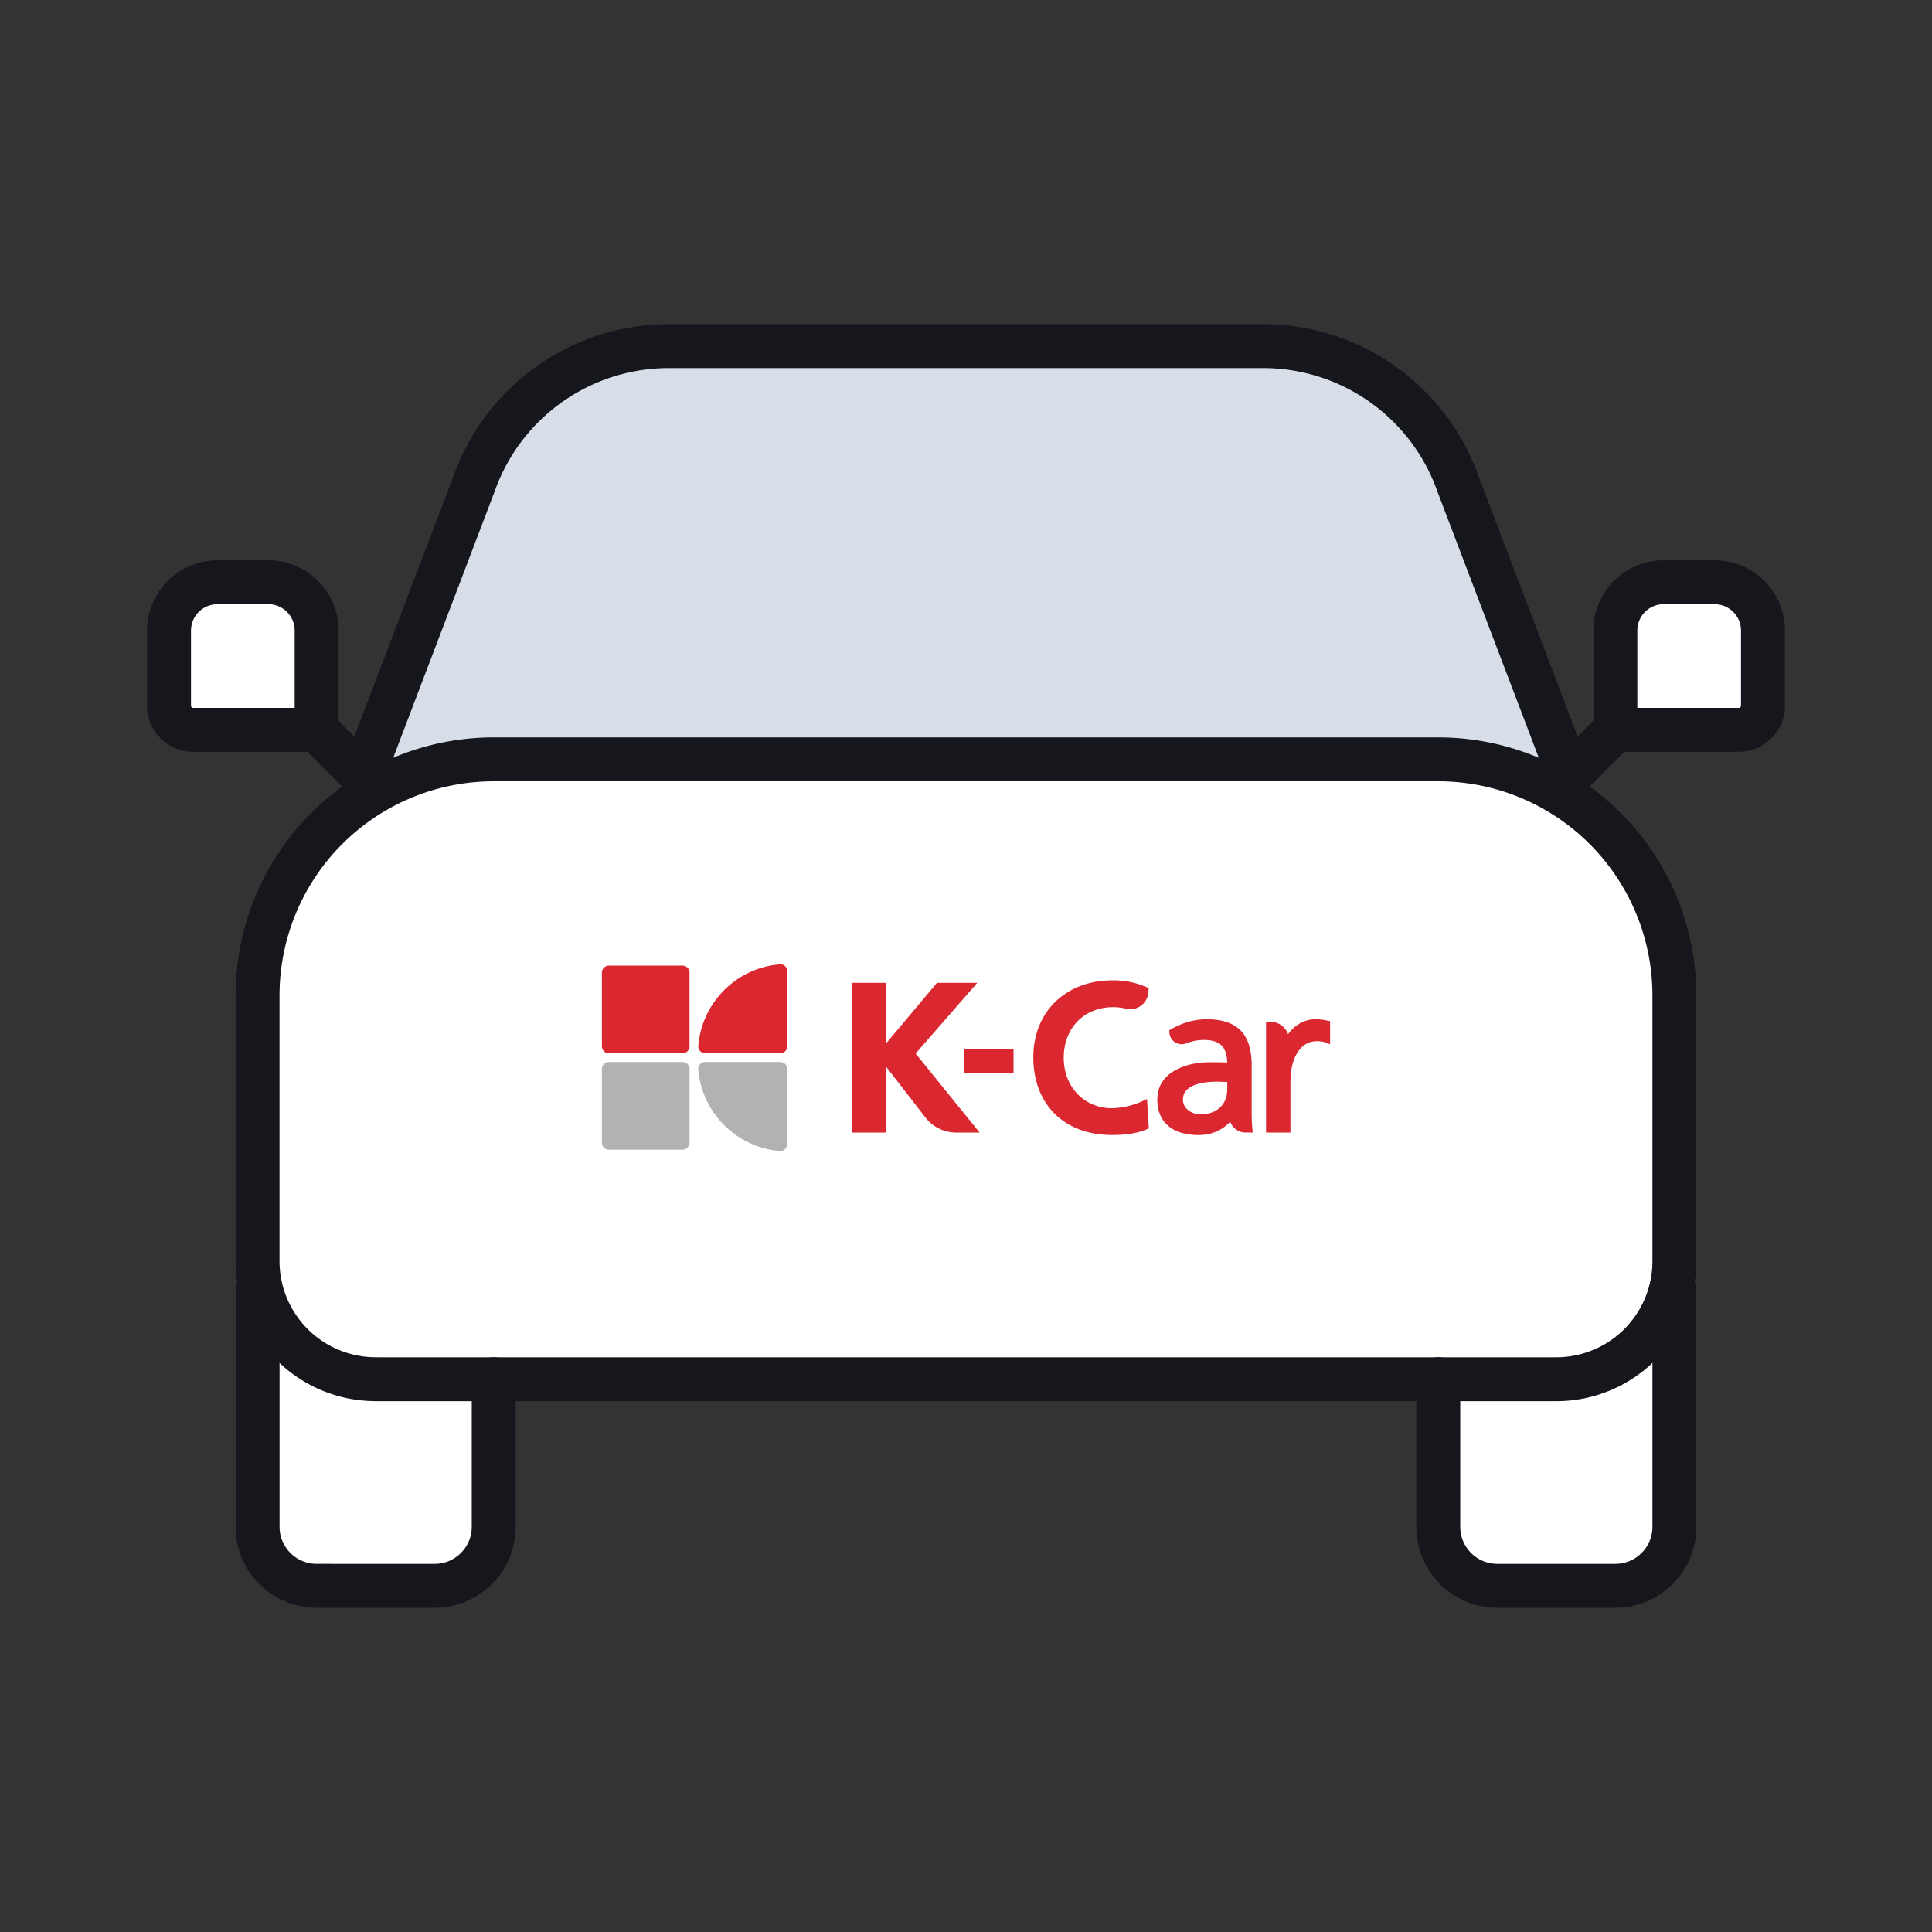
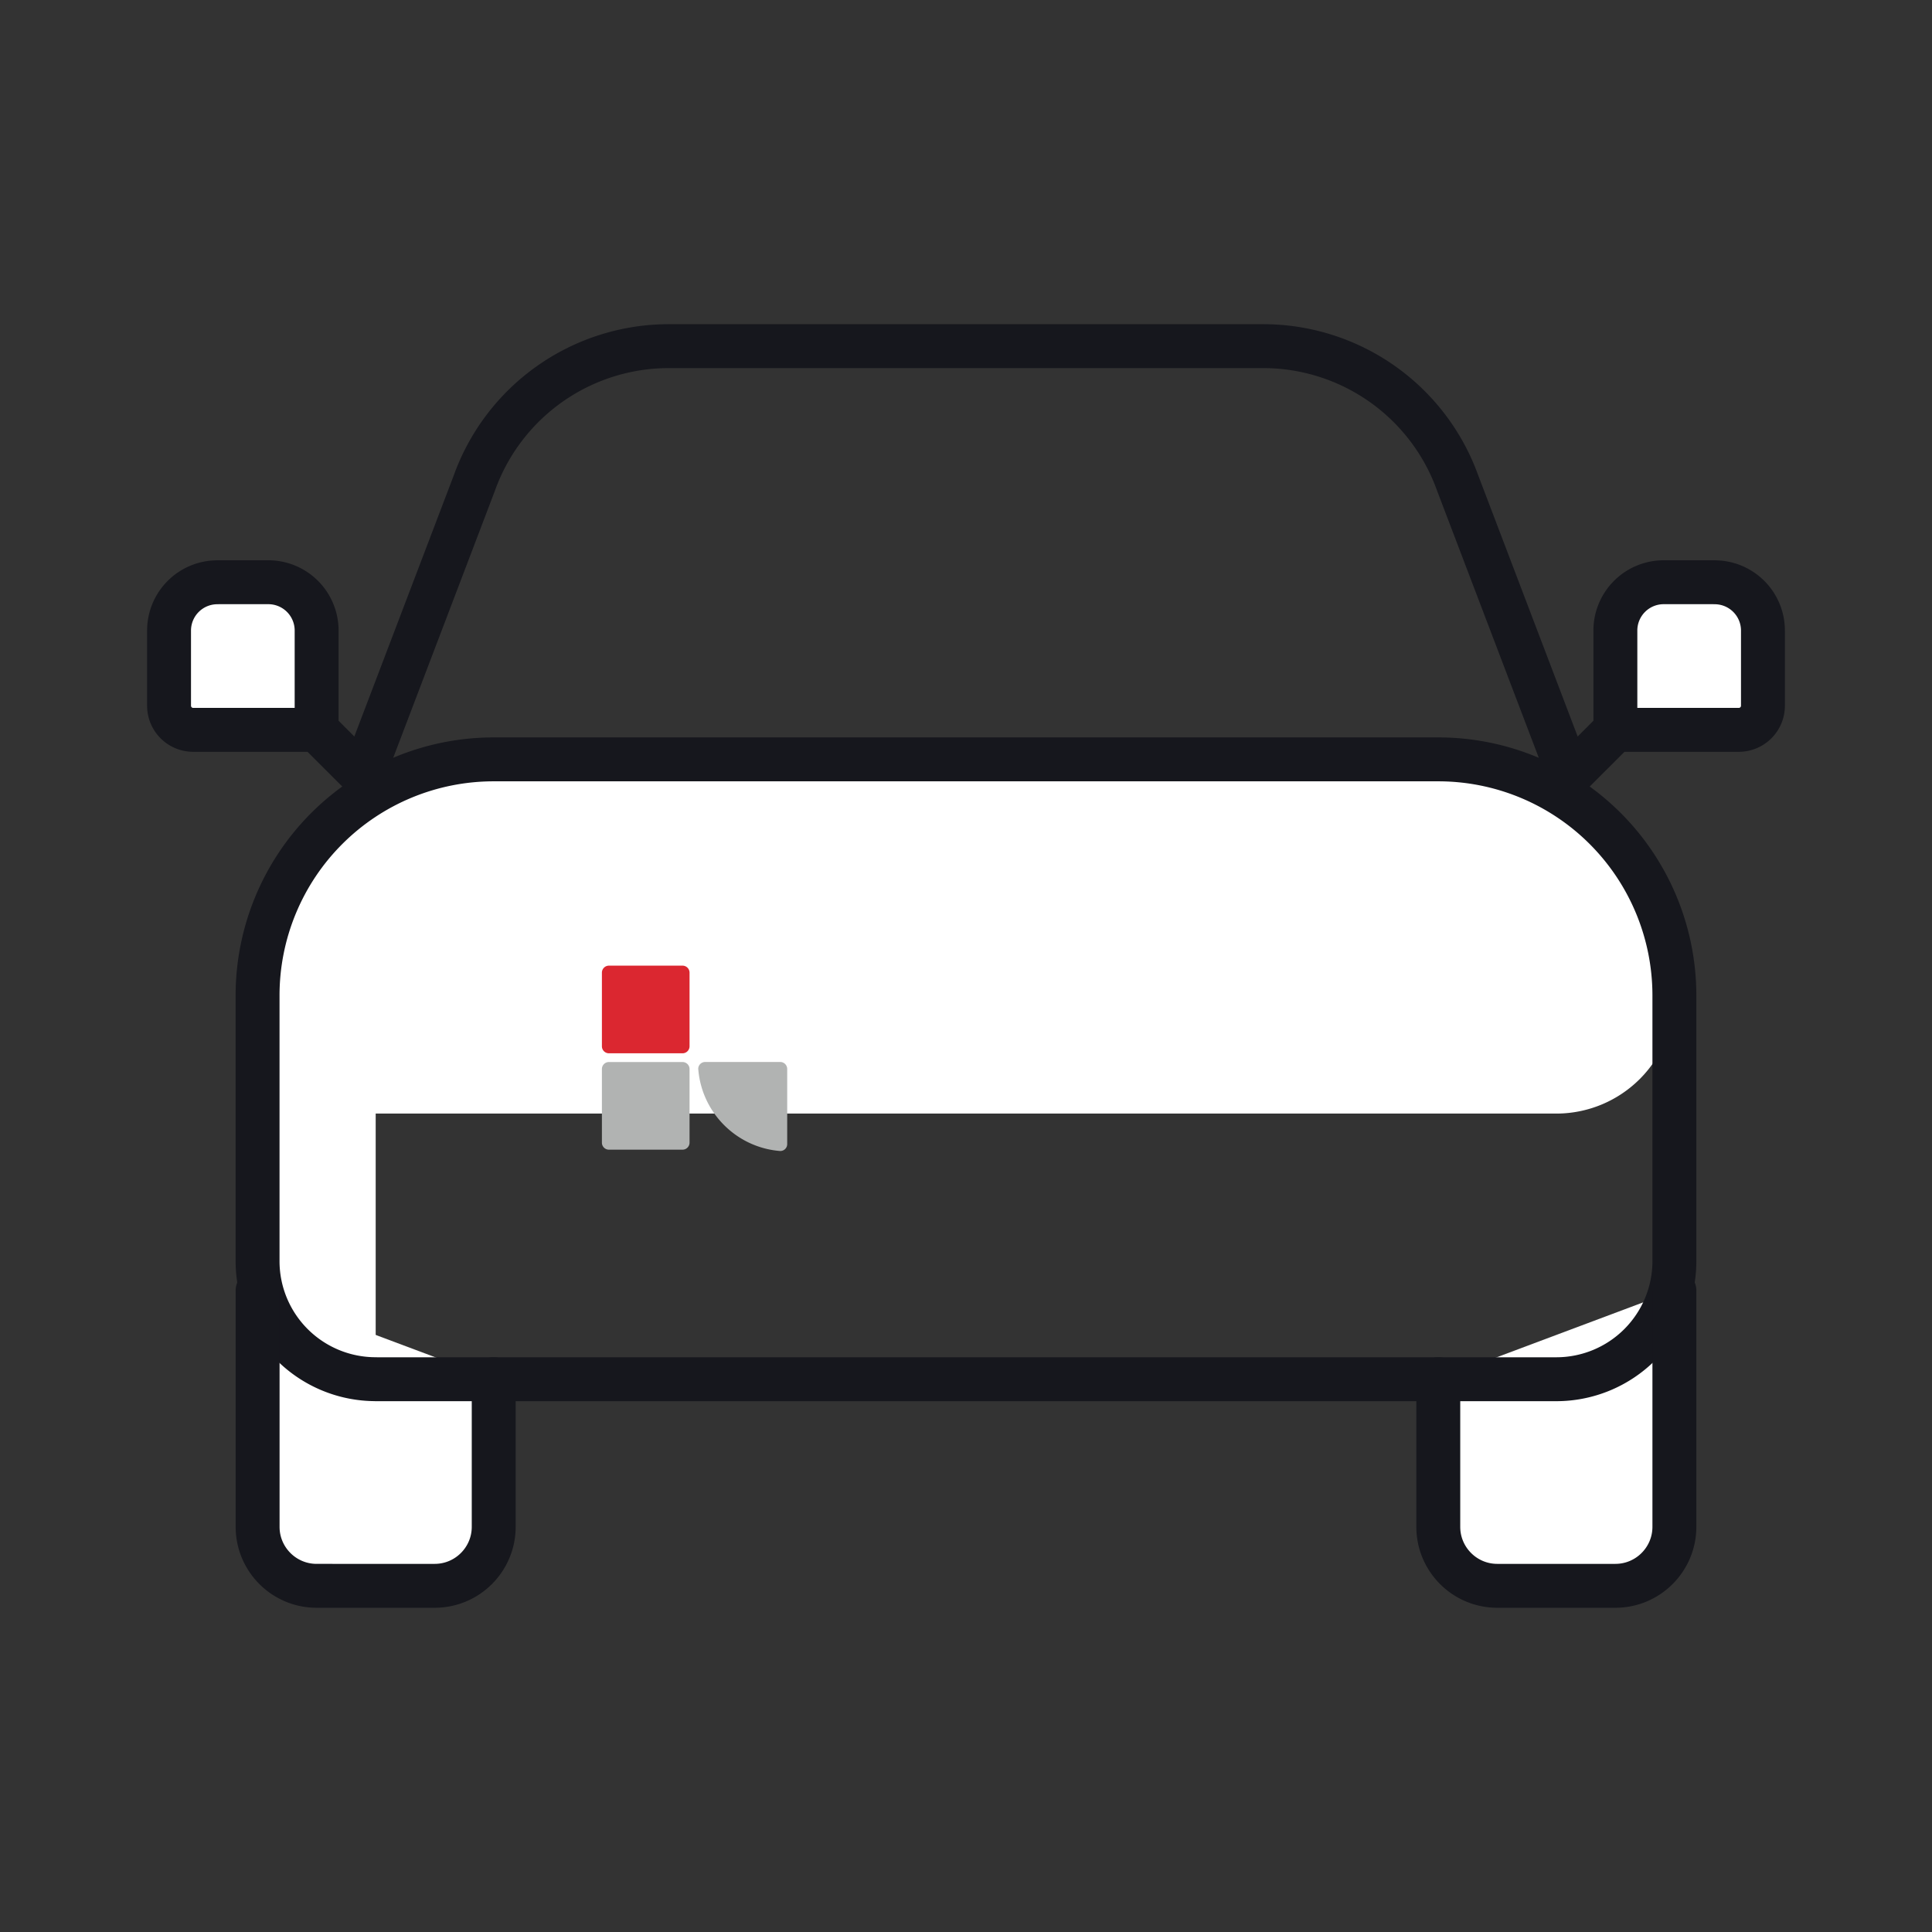
<svg xmlns="http://www.w3.org/2000/svg" width="44" height="44" viewBox="0 0 44 44">
  <rect x="0" y="0" width="44" height="44" fill="#333333" stroke="none" />
  <g fill="none" fill-rule="evenodd">
    <path d="M0 44h44V0H0z" />
-     <path d="m8.262 17.673 2.539-6.667a4.707 4.707 0 0 1 4.432-3.123h13.534a4.707 4.707 0 0 1 4.432 3.123l2.539 6.667" fill="#D8DEE8" />
    <g fill="#FFF">
-       <path d="M8.556 31.41a2.689 2.689 0 0 1-2.69-2.688v-6.05a5.378 5.378 0 0 1 5.378-5.378h21.512a5.378 5.378 0 0 1 5.377 5.378v6.05a2.689 2.689 0 0 1-2.689 2.689H8.556" />
+       <path d="M8.556 31.41a2.689 2.689 0 0 1-2.69-2.688v-6.05a5.378 5.378 0 0 1 5.378-5.378h21.512a5.378 5.378 0 0 1 5.377 5.378a2.689 2.689 0 0 1-2.689 2.689H8.556" />
      <path d="M5.867 29.394v5.378c0 .742.602 1.344 1.344 1.344H9.9c.742 0 1.344-.602 1.344-1.344V31.41M32.756 31.41v3.362c0 .742.602 1.344 1.344 1.344h2.689c.742 0 1.344-.602 1.344-1.344v-5.378M4.95 13.26h1.161a1.1 1.1 0 0 1 1.1 1.1v2.262H4.4a.55.55 0 0 1-.55-.55v-1.711a1.1 1.1 0 0 1 1.1-1.1zM39.05 13.26h-1.161a1.1 1.1 0 0 0-1.1 1.1v2.262H39.6a.55.55 0 0 0 .55-.55v-1.711a1.1 1.1 0 0 0-1.1-1.1z" />
    </g>
    <g stroke="#16171D" stroke-linecap="round" stroke-linejoin="round">
      <path d="M8.556 31.41a2.689 2.689 0 0 1-2.69-2.688v-6.05a5.378 5.378 0 0 1 5.378-5.378h21.512a5.378 5.378 0 0 1 5.377 5.378v6.05a2.689 2.689 0 0 1-2.689 2.689H8.556" />
      <path d="M5.867 29.394v5.378c0 .742.602 1.344 1.344 1.344H9.9c.742 0 1.344-.602 1.344-1.344V31.41M32.756 31.41v3.362c0 .742.602 1.344 1.344 1.344h2.689c.742 0 1.344-.602 1.344-1.344v-5.378M8.262 17.673l2.539-6.667a4.707 4.707 0 0 1 4.432-3.123h13.534a4.707 4.707 0 0 1 4.432 3.123l2.539 6.667M8.556 17.966l-1.345-1.344M4.95 13.26h1.161a1.1 1.1 0 0 1 1.1 1.1v2.262H4.4a.55.55 0 0 1-.55-.55v-1.711a1.1 1.1 0 0 1 1.1-1.1zM35.444 17.966l1.345-1.344M39.05 13.26h-1.161a1.1 1.1 0 0 0-1.1 1.1v2.262H39.6a.55.55 0 0 0 .55-.55v-1.711a1.1 1.1 0 0 0-1.1-1.1z" />
    </g>
-     <path d="m20.852 23.994 1.404-1.61h-.917l-1.153 1.372v-1.372h-.78v3.409h.78V24.3l.89 1.15a.888.888 0 0 0 .702.343h.532l-1.458-1.8zM27.95 24.643v.158c0 .356-.236.578-.616.578-.159 0-.393-.107-.393-.337 0-.355.49-.408.781-.408.046 0 .093.002.14.005l.088.004m.556.621v-.998c0-.719-.326-1.053-1.025-1.053-.285 0-.562.08-.823.235l-.03.017.004.053c.006.09.054.171.13.22a.271.271 0 0 0 .25.024c.129-.051.266-.078.398-.078.37 0 .525.145.539.514-.147-.006-.263-.006-.416-.006-.437 0-1.176.179-1.176.85 0 .513.342.808.94.808.37 0 .6-.174.72-.305.05.144.188.247.348.247h.168l-.009-.062a4.024 4.024 0 0 1-.018-.466M30.238 23.245c-.09-.018-.161-.032-.295-.032-.229 0-.463.135-.608.34a.429.429 0 0 0-.404-.283h-.098v2.523h.556V24.64c0-.564.236-.928.602-.928.086 0 .162.013.224.039l.077.031v-.526l-.054-.01zM26.123 25.029l-.047.022-.096.045a1.845 1.845 0 0 1-.65.143c-.64 0-1.104-.483-1.104-1.15 0-.678.464-1.152 1.128-1.152.099 0 .195.012.289.035a.413.413 0 0 0 .51-.369l.008-.1-.068-.029a1.852 1.852 0 0 0-.762-.147c-1.058 0-1.798.72-1.798 1.748 0 1.078.704 1.774 1.793 1.774.316 0 .575-.041.77-.122l.068-.028-.041-.67z" fill="#DB2730" />
-     <path fill="#DB2730" d="M21.96 24.429h1.123v-.539h-1.124zM17.763 21.962c-.99.08-1.78.87-1.86 1.86a.157.157 0 0 0 .16.165h1.707c.088 0 .159-.07.159-.158v-1.708a.157.157 0 0 0-.166-.16" />
    <path d="M15.903 24.353c.08.99.87 1.78 1.86 1.86a.157.157 0 0 0 .165-.16v-1.707c0-.088-.07-.16-.158-.16h-1.708a.157.157 0 0 0-.16.167" fill="#B1B3B2" />
    <path d="M15.544 21.992h-1.677a.16.16 0 0 0-.159.16v1.676c0 .088.071.16.16.16h1.676a.16.16 0 0 0 .16-.16v-1.676a.16.16 0 0 0-.16-.16" fill="#DB2730" />
    <path d="M15.544 24.187h-1.677a.16.16 0 0 0-.159.16v1.676c0 .088.071.16.16.16h1.676a.16.16 0 0 0 .16-.16v-1.676a.16.16 0 0 0-.16-.16" fill="#B1B3B2" />
  </g>
</svg>